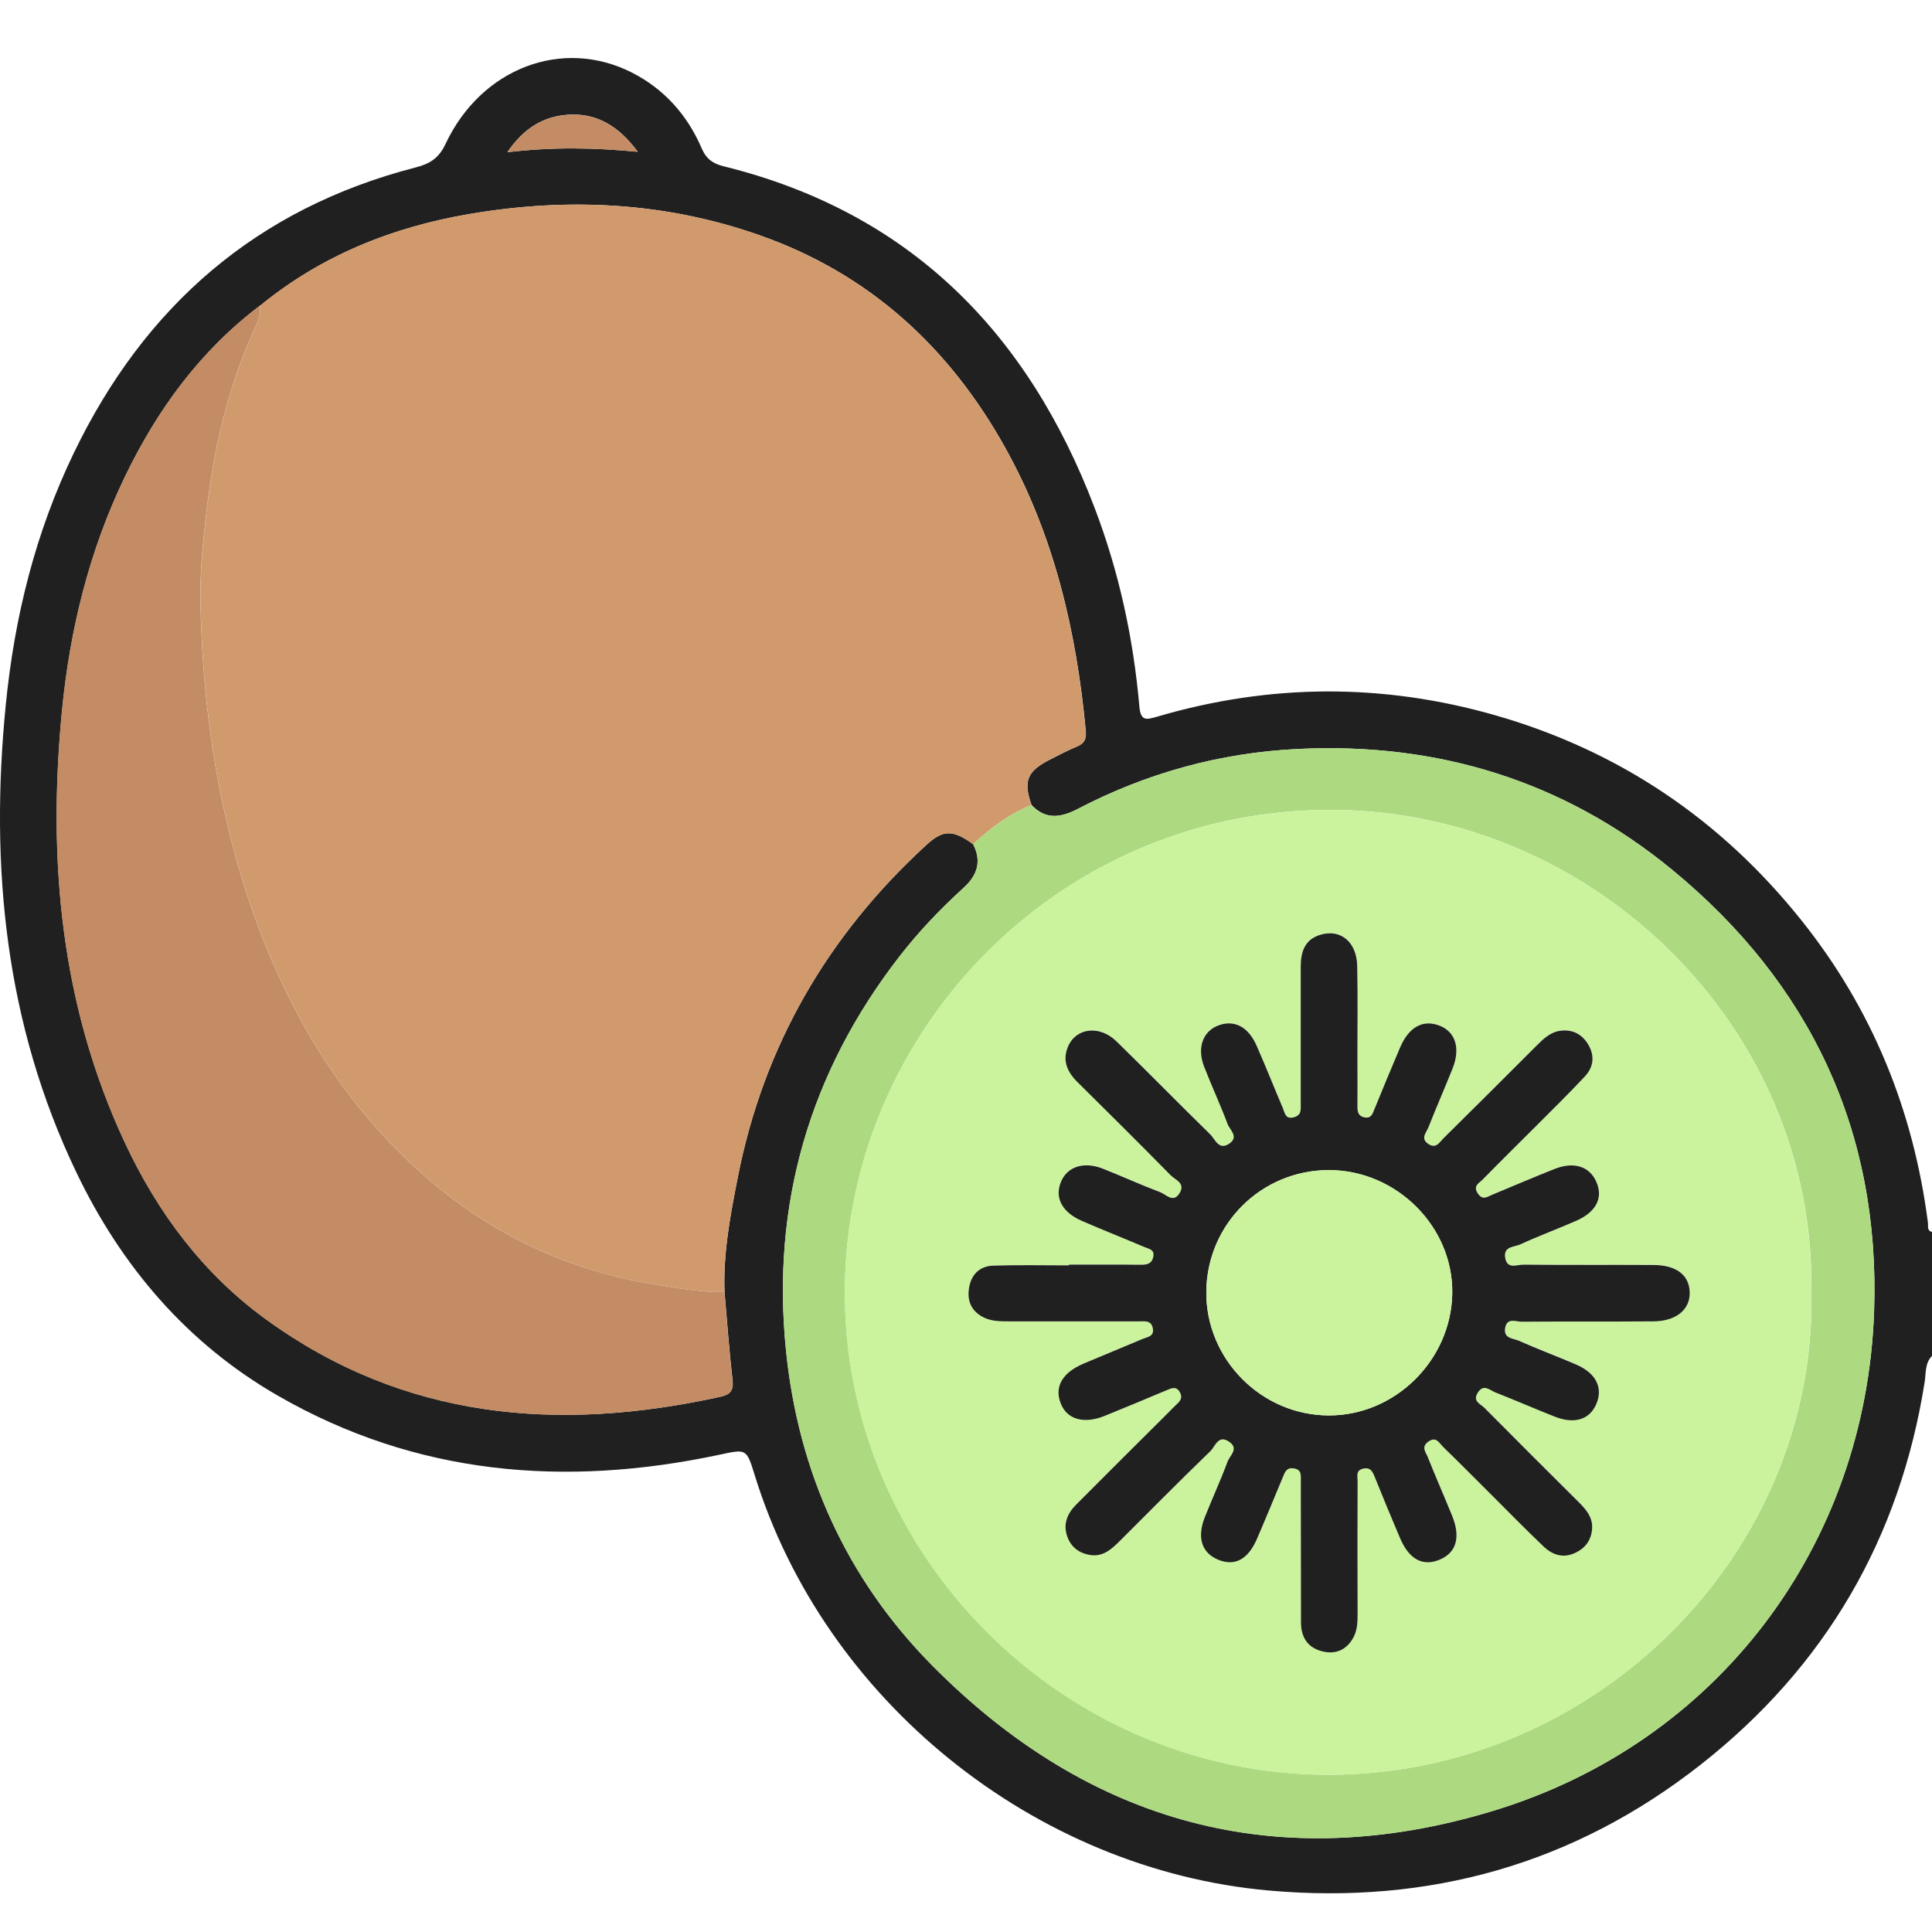
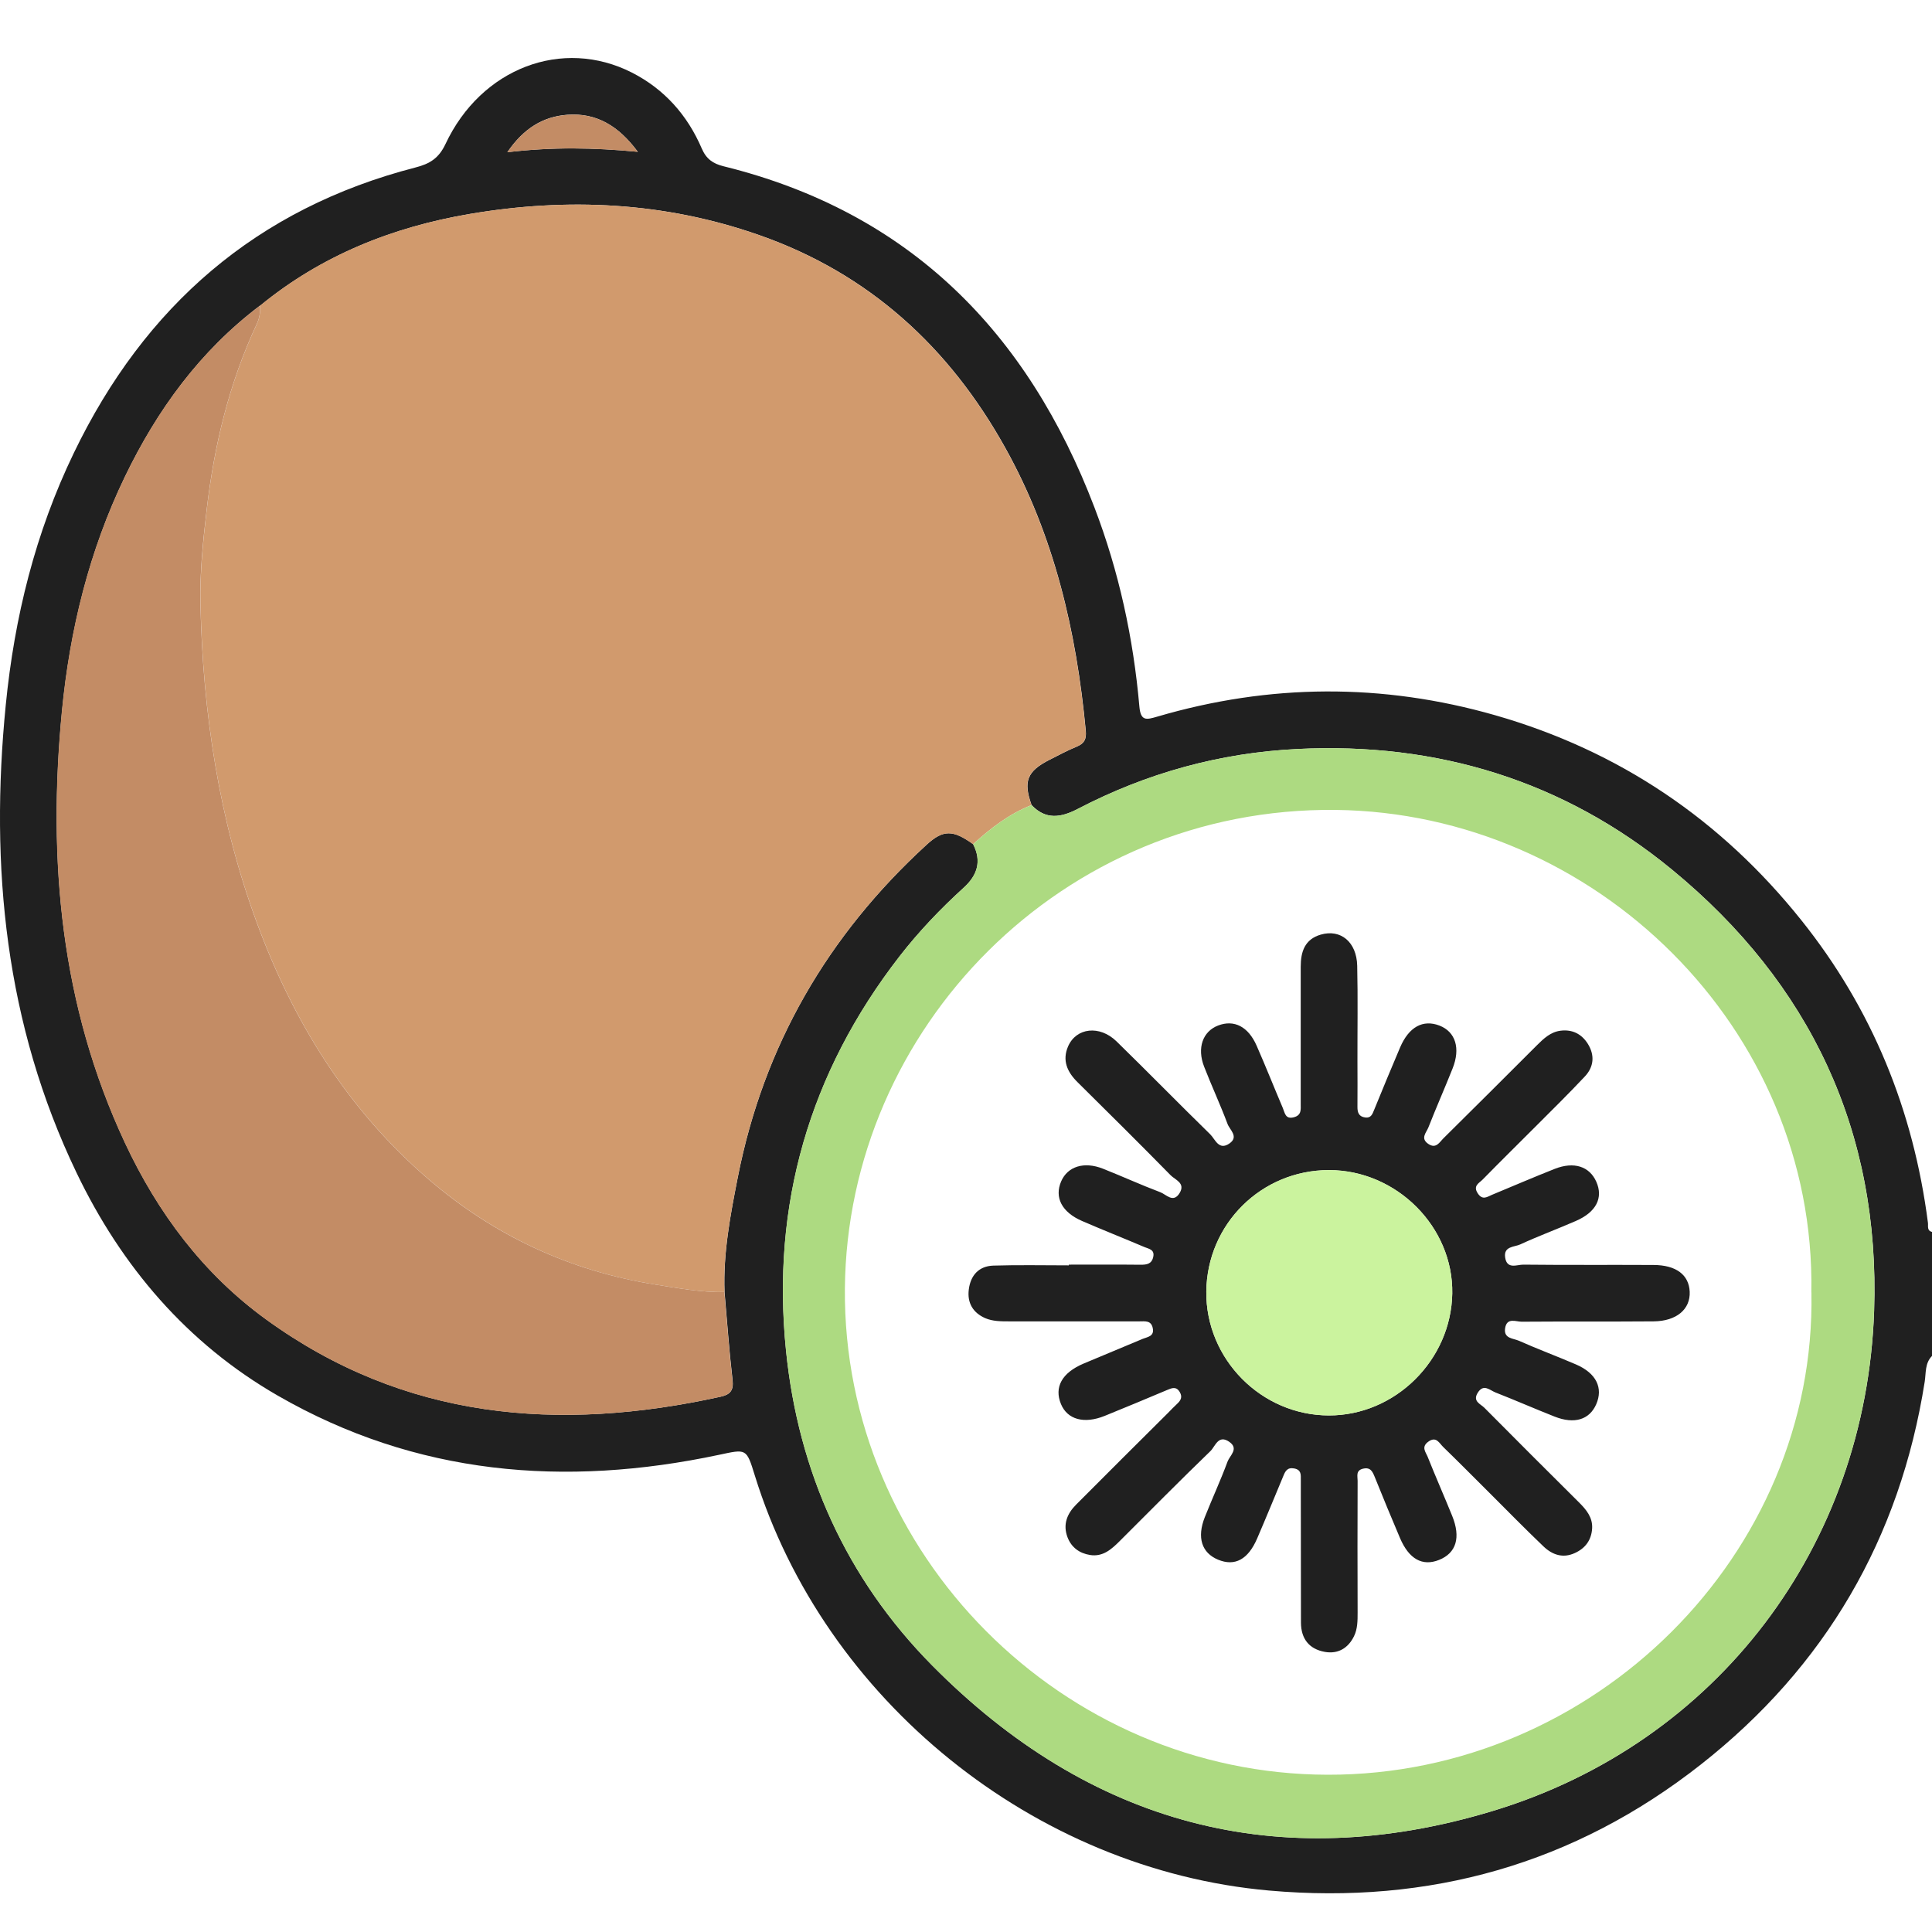
<svg xmlns="http://www.w3.org/2000/svg" width="80" height="80" viewBox="0 0 80 80" fill="none">
  <g clip-path="url(#clip0_6422_822)">
    <path d="M80 56.147C79.701 56.449 79.755 56.853 79.698 57.215C78.674 63.703 75.584 69.014 70.423 73.069C65.185 77.185 59.185 78.872 52.545 78.283C42.824 77.419 34.133 70.396 31.254 61.093C30.905 59.962 30.911 59.999 29.764 60.243C23.385 61.595 17.227 61.086 11.503 57.79C7.748 55.629 5.027 52.436 3.168 48.558C0.218 42.411 -0.426 35.899 0.238 29.197C0.597 25.556 1.463 22.056 3.06 18.75C5.986 12.683 10.617 8.634 17.207 6.934C17.794 6.784 18.167 6.556 18.445 5.967C19.922 2.818 23.288 1.543 26.167 3.006C27.512 3.692 28.468 4.772 29.059 6.151C29.247 6.586 29.526 6.777 29.958 6.884C37.673 8.788 42.555 13.767 45.32 21.015C46.334 23.669 46.931 26.426 47.179 29.254C47.233 29.869 47.468 29.806 47.917 29.675C52.575 28.307 57.246 28.28 61.917 29.618C67.051 31.091 71.265 33.945 74.587 38.101C77.527 41.775 79.231 45.978 79.832 50.633C79.849 50.77 79.782 50.957 80 51.011V56.154V56.147ZM10.765 12.656C8.285 14.533 6.51 16.973 5.174 19.74C3.694 22.812 2.896 26.071 2.567 29.454C1.97 35.628 2.517 41.638 5.181 47.33C6.533 50.218 8.412 52.738 11.009 54.625C16.741 58.788 23.127 59.313 29.841 57.834C30.24 57.747 30.385 57.573 30.334 57.138C30.193 55.926 30.109 54.712 30.002 53.497C29.942 51.884 30.244 50.305 30.552 48.742C31.623 43.294 34.277 38.724 38.371 34.976C39.055 34.35 39.458 34.353 40.297 34.956C40.659 35.662 40.475 36.244 39.904 36.759C38.941 37.636 38.045 38.573 37.247 39.603C33.509 44.425 31.935 49.897 32.549 55.93C33.056 60.929 35.042 65.363 38.592 68.954C45.105 75.542 52.954 77.671 61.816 74.987C71.128 72.166 77.269 63.994 77.604 54.287C77.859 46.868 74.967 40.721 69.235 36.01C64.759 32.332 59.528 30.726 53.726 31.014C50.511 31.171 47.474 32.011 44.626 33.497C43.934 33.855 43.307 33.958 42.716 33.336C42.364 32.352 42.528 31.934 43.465 31.459C43.834 31.271 44.203 31.074 44.585 30.917C44.897 30.786 44.991 30.616 44.961 30.264C44.575 26.148 43.656 22.186 41.626 18.542C39.307 14.376 35.988 11.328 31.438 9.735C27.526 8.363 23.506 8.169 19.439 8.862C16.241 9.407 13.305 10.582 10.775 12.656H10.765ZM26.412 6.288C25.61 5.204 24.69 4.665 23.496 4.752C22.486 4.826 21.684 5.315 21.009 6.302C22.881 6.081 24.576 6.111 26.412 6.285V6.288Z" fill="#202020" />
    <path d="M40.294 34.959C39.458 34.353 39.052 34.353 38.368 34.979C34.274 38.727 31.619 43.298 30.549 48.746C30.244 50.312 29.938 51.888 29.999 53.501C29.036 53.517 28.093 53.343 27.15 53.193C23.603 52.631 20.466 51.161 17.758 48.839C14.409 45.965 12.157 42.328 10.644 38.225C9.073 33.968 8.402 29.531 8.302 25.017C8.272 23.716 8.412 22.394 8.563 21.082C8.876 18.419 9.496 15.849 10.637 13.412C10.751 13.165 10.785 12.921 10.768 12.656C13.298 10.582 16.234 9.407 19.432 8.862C23.499 8.169 27.519 8.363 31.432 9.735C35.982 11.328 39.3 14.376 41.619 18.542C43.649 22.186 44.569 26.152 44.955 30.264C44.988 30.612 44.891 30.786 44.579 30.917C44.196 31.074 43.827 31.271 43.458 31.459C42.522 31.934 42.357 32.352 42.713 33.336C41.787 33.701 41.019 34.293 40.294 34.956V34.959Z" fill="#D19A6D" />
    <path d="M10.765 12.656C10.781 12.917 10.751 13.165 10.634 13.412C9.493 15.849 8.872 18.419 8.56 21.082C8.406 22.394 8.268 23.716 8.298 25.017C8.399 29.531 9.07 33.968 10.64 38.225C12.154 42.327 14.405 45.965 17.754 48.839C20.462 51.165 23.603 52.63 27.146 53.193C28.093 53.343 29.032 53.517 29.995 53.501C30.103 54.715 30.187 55.933 30.328 57.141C30.378 57.576 30.234 57.75 29.834 57.837C23.12 59.316 16.734 58.791 11.003 54.628C8.406 52.741 6.527 50.221 5.174 47.333C2.51 41.642 1.966 35.628 2.56 29.458C2.886 26.075 3.688 22.812 5.168 19.744C6.503 16.973 8.275 14.534 10.758 12.66L10.765 12.656Z" fill="#C38C65" />
    <path d="M40.294 34.959C41.018 34.296 41.787 33.701 42.713 33.339C43.303 33.958 43.934 33.858 44.622 33.497C47.474 32.011 50.508 31.174 53.723 31.014C59.521 30.726 64.756 32.332 69.232 36.01C74.967 40.721 77.856 46.868 77.601 54.287C77.269 63.994 71.128 72.166 61.813 74.987C52.951 77.674 45.102 75.542 38.589 68.953C35.039 65.363 33.052 60.929 32.546 55.93C31.931 49.9 33.505 44.425 37.243 39.603C38.042 38.573 38.938 37.636 39.901 36.759C40.468 36.244 40.653 35.662 40.294 34.956V34.959ZM75.004 53.517C75.195 42.568 66.024 33.661 55.31 33.537C43.975 33.41 35.079 42.598 34.985 53.353C34.891 64.339 43.988 73.468 54.977 73.488C66.017 73.511 75.215 64.356 75.007 53.514L75.004 53.517Z" fill="#ADDA81" />
    <path d="M26.412 6.288C24.576 6.111 22.882 6.081 21.009 6.305C21.68 5.318 22.486 4.829 23.496 4.756C24.69 4.665 25.613 5.207 26.412 6.291V6.288Z" fill="#C38C65" />
-     <path d="M75.004 53.517C75.212 64.359 66.014 73.511 54.974 73.491C43.985 73.471 34.888 64.339 34.982 53.357C35.076 42.602 43.971 33.413 55.306 33.54C66.024 33.661 75.191 42.572 75 53.521L75.004 53.517ZM44.257 52.366C44.257 52.366 44.257 52.38 44.257 52.389C43.216 52.389 42.173 52.363 41.132 52.4C40.535 52.42 40.19 52.798 40.116 53.387C40.045 53.942 40.287 54.35 40.794 54.575C41.106 54.712 41.451 54.709 41.79 54.709C43.585 54.702 45.384 54.709 47.179 54.709C47.407 54.709 47.666 54.658 47.733 54.986C47.807 55.334 47.511 55.351 47.313 55.435C46.501 55.779 45.683 56.111 44.87 56.455C43.971 56.837 43.642 57.436 43.934 58.135C44.199 58.774 44.891 58.965 45.74 58.624C46.605 58.276 47.468 57.911 48.33 57.55C48.528 57.466 48.709 57.392 48.854 57.64C48.968 57.841 48.897 57.978 48.75 58.115C48.615 58.239 48.495 58.373 48.364 58.5C47.095 59.768 45.82 61.03 44.555 62.301C44.183 62.676 44.005 63.121 44.203 63.646C44.364 64.071 44.696 64.312 45.136 64.382C45.659 64.466 46.018 64.152 46.357 63.814C47.609 62.566 48.854 61.307 50.122 60.079C50.32 59.889 50.447 59.377 50.904 59.698C51.31 59.982 50.924 60.26 50.833 60.508C50.545 61.284 50.196 62.037 49.89 62.81C49.551 63.663 49.756 64.296 50.437 64.577C51.129 64.864 51.679 64.573 52.058 63.693C52.427 62.837 52.776 61.973 53.139 61.113C53.222 60.916 53.306 60.745 53.588 60.799C53.887 60.856 53.86 61.06 53.863 61.267C53.863 61.448 53.863 61.632 53.863 61.813C53.863 63.603 53.863 65.396 53.87 67.187C53.87 67.849 54.206 68.278 54.857 68.395C55.404 68.492 55.823 68.237 56.065 67.749C56.216 67.444 56.216 67.1 56.216 66.758C56.209 64.941 56.212 63.124 56.216 61.307C56.216 61.12 56.128 60.879 56.441 60.809C56.756 60.735 56.84 60.936 56.93 61.167C57.269 62.007 57.615 62.847 57.971 63.68C58.343 64.553 58.9 64.861 59.588 64.587C60.303 64.302 60.497 63.663 60.128 62.753C59.796 61.936 59.44 61.13 59.115 60.313C59.038 60.123 58.843 59.912 59.132 59.698C59.471 59.443 59.595 59.748 59.763 59.912C60.397 60.528 61.017 61.157 61.645 61.779C62.4 62.532 63.145 63.295 63.917 64.031C64.272 64.373 64.712 64.53 65.209 64.302C65.651 64.101 65.9 63.757 65.927 63.275C65.95 62.82 65.682 62.499 65.38 62.201C64.071 60.899 62.759 59.597 61.464 58.286C61.309 58.128 60.967 58.021 61.189 57.667C61.434 57.272 61.689 57.556 61.92 57.65C62.742 57.971 63.551 58.326 64.37 58.65C65.189 58.972 65.813 58.778 66.094 58.145C66.397 57.466 66.098 56.853 65.259 56.492C64.474 56.151 63.668 55.853 62.886 55.508C62.658 55.408 62.259 55.428 62.323 54.996C62.39 54.538 62.766 54.725 63.007 54.722C64.829 54.705 66.651 54.722 68.474 54.709C69.42 54.702 69.997 54.21 69.967 53.484C69.937 52.781 69.406 52.376 68.467 52.373C66.672 52.366 64.873 52.38 63.078 52.359C62.816 52.359 62.403 52.57 62.326 52.068C62.252 51.593 62.705 51.633 62.947 51.523C63.702 51.175 64.48 50.887 65.242 50.556C66.094 50.188 66.397 49.592 66.098 48.923C65.816 48.29 65.172 48.08 64.376 48.394C63.507 48.735 62.648 49.107 61.786 49.465C61.578 49.552 61.387 49.706 61.189 49.405C60.984 49.09 61.249 48.983 61.393 48.836C62.121 48.093 62.866 47.367 63.598 46.627C64.276 45.945 64.964 45.272 65.621 44.573C66.001 44.171 66.044 43.686 65.746 43.211C65.49 42.806 65.105 42.612 64.621 42.672C64.212 42.722 63.923 42.993 63.645 43.271C62.356 44.556 61.068 45.841 59.776 47.123C59.605 47.293 59.461 47.581 59.138 47.357C58.806 47.129 59.061 46.892 59.145 46.681C59.467 45.861 59.823 45.055 60.148 44.238C60.484 43.398 60.269 42.719 59.608 42.461C58.924 42.197 58.34 42.511 57.974 43.368C57.608 44.225 57.253 45.088 56.9 45.951C56.83 46.125 56.769 46.296 56.531 46.266C56.269 46.229 56.206 46.065 56.209 45.824C56.219 45.202 56.209 44.579 56.209 43.954C56.209 42.629 56.233 41.303 56.199 39.982C56.175 38.998 55.518 38.456 54.692 38.693C54.028 38.884 53.857 39.399 53.86 40.022C53.863 41.916 53.86 43.813 53.86 45.707C53.86 45.941 53.897 46.169 53.578 46.256C53.216 46.353 53.202 46.069 53.118 45.874C52.753 45.018 52.407 44.151 52.035 43.294C51.686 42.498 51.099 42.204 50.437 42.458C49.803 42.699 49.558 43.385 49.86 44.161C50.169 44.958 50.531 45.734 50.83 46.534C50.921 46.781 51.313 47.062 50.907 47.343C50.464 47.651 50.32 47.163 50.112 46.962C48.81 45.69 47.538 44.389 46.236 43.117C45.535 42.434 44.562 42.545 44.226 43.325C43.978 43.9 44.189 44.379 44.612 44.797C45.904 46.078 47.199 47.36 48.474 48.658C48.662 48.849 49.095 48.98 48.847 49.391C48.582 49.833 48.29 49.452 48.048 49.361C47.246 49.06 46.468 48.702 45.672 48.387C44.884 48.076 44.206 48.294 43.941 48.909C43.653 49.575 43.965 50.191 44.807 50.553C45.666 50.924 46.532 51.269 47.394 51.633C47.572 51.707 47.82 51.737 47.753 52.041C47.689 52.343 47.484 52.366 47.226 52.363C46.236 52.353 45.246 52.359 44.257 52.359V52.366Z" fill="#CBF39E" />
    <path d="M44.257 52.366C45.246 52.366 46.236 52.359 47.226 52.37C47.481 52.37 47.686 52.346 47.753 52.048C47.82 51.74 47.572 51.714 47.394 51.64C46.535 51.275 45.666 50.931 44.807 50.559C43.965 50.194 43.653 49.582 43.941 48.916C44.209 48.3 44.887 48.083 45.673 48.394C46.468 48.709 47.25 49.067 48.048 49.368C48.29 49.458 48.585 49.836 48.847 49.398C49.095 48.986 48.662 48.856 48.474 48.665C47.199 47.367 45.907 46.085 44.612 44.804C44.189 44.385 43.978 43.907 44.226 43.331C44.562 42.552 45.535 42.438 46.236 43.124C47.538 44.395 48.81 45.697 50.112 46.969C50.317 47.169 50.464 47.655 50.907 47.35C51.31 47.069 50.921 46.788 50.83 46.54C50.531 45.741 50.169 44.964 49.86 44.168C49.558 43.392 49.803 42.709 50.438 42.465C51.099 42.21 51.686 42.505 52.035 43.301C52.41 44.154 52.753 45.021 53.119 45.881C53.203 46.075 53.219 46.36 53.578 46.263C53.897 46.176 53.86 45.948 53.86 45.714C53.86 43.82 53.86 41.922 53.86 40.029C53.86 39.406 54.028 38.891 54.692 38.7C55.514 38.462 56.175 39.005 56.199 39.988C56.229 41.31 56.206 42.635 56.209 43.96C56.209 44.583 56.216 45.205 56.209 45.831C56.206 46.072 56.269 46.236 56.531 46.273C56.769 46.306 56.83 46.132 56.9 45.958C57.253 45.095 57.608 44.231 57.974 43.375C58.34 42.518 58.924 42.204 59.608 42.468C60.269 42.726 60.484 43.405 60.148 44.245C59.823 45.061 59.467 45.868 59.145 46.688C59.061 46.898 58.806 47.136 59.139 47.364C59.464 47.588 59.605 47.297 59.776 47.129C61.068 45.848 62.36 44.566 63.645 43.278C63.923 43 64.212 42.729 64.621 42.679C65.105 42.618 65.49 42.813 65.746 43.218C66.044 43.693 66.001 44.178 65.621 44.579C64.964 45.279 64.276 45.955 63.598 46.634C62.863 47.37 62.121 48.1 61.393 48.843C61.249 48.99 60.984 49.097 61.189 49.411C61.387 49.716 61.581 49.559 61.786 49.472C62.648 49.114 63.507 48.745 64.376 48.401C65.175 48.086 65.816 48.297 66.098 48.93C66.397 49.599 66.098 50.194 65.242 50.562C64.481 50.894 63.699 51.182 62.947 51.53C62.705 51.64 62.252 51.6 62.326 52.075C62.403 52.574 62.816 52.363 63.078 52.366C64.873 52.386 66.672 52.37 68.467 52.38C69.406 52.383 69.937 52.788 69.967 53.49C69.997 54.213 69.423 54.705 68.474 54.715C66.652 54.729 64.829 54.715 63.007 54.729C62.766 54.729 62.393 54.541 62.323 55.003C62.259 55.431 62.658 55.415 62.887 55.515C63.669 55.863 64.474 56.161 65.259 56.499C66.098 56.86 66.393 57.472 66.094 58.152C65.813 58.788 65.189 58.982 64.37 58.657C63.548 58.333 62.739 57.978 61.92 57.657C61.689 57.566 61.43 57.282 61.189 57.673C60.967 58.028 61.309 58.135 61.464 58.292C62.763 59.604 64.071 60.906 65.38 62.208C65.682 62.509 65.95 62.827 65.927 63.282C65.9 63.764 65.652 64.108 65.209 64.309C64.712 64.537 64.276 64.379 63.917 64.038C63.145 63.302 62.4 62.539 61.645 61.786C61.018 61.163 60.397 60.534 59.763 59.919C59.595 59.758 59.471 59.45 59.132 59.705C58.843 59.922 59.038 60.13 59.115 60.32C59.441 61.137 59.796 61.943 60.128 62.76C60.498 63.666 60.3 64.309 59.588 64.593C58.9 64.868 58.343 64.56 57.971 63.687C57.615 62.853 57.269 62.013 56.931 61.173C56.837 60.943 56.756 60.742 56.441 60.815C56.132 60.886 56.216 61.127 56.216 61.314C56.209 63.131 56.209 64.948 56.216 66.765C56.216 67.106 56.216 67.451 56.065 67.756C55.823 68.248 55.404 68.498 54.857 68.401C54.206 68.284 53.874 67.856 53.87 67.193C53.867 65.403 53.867 63.61 53.864 61.819C53.864 61.639 53.864 61.455 53.864 61.274C53.864 61.066 53.89 60.862 53.588 60.805C53.303 60.752 53.219 60.922 53.139 61.12C52.78 61.98 52.427 62.843 52.058 63.7C51.682 64.577 51.132 64.871 50.438 64.583C49.76 64.302 49.552 63.666 49.891 62.816C50.196 62.047 50.545 61.294 50.833 60.514C50.924 60.27 51.31 59.989 50.904 59.705C50.447 59.383 50.32 59.895 50.122 60.086C48.85 61.314 47.609 62.572 46.357 63.82C46.018 64.158 45.663 64.473 45.136 64.389C44.7 64.319 44.364 64.078 44.203 63.653C44.005 63.128 44.183 62.683 44.555 62.308C45.82 61.036 47.092 59.771 48.364 58.507C48.491 58.379 48.615 58.245 48.75 58.122C48.897 57.984 48.968 57.844 48.854 57.647C48.709 57.396 48.528 57.472 48.33 57.556C47.468 57.918 46.609 58.279 45.74 58.63C44.891 58.972 44.2 58.781 43.934 58.142C43.642 57.442 43.971 56.843 44.871 56.462C45.683 56.117 46.501 55.786 47.313 55.441C47.511 55.358 47.807 55.341 47.733 54.993C47.666 54.665 47.407 54.715 47.179 54.715C45.384 54.715 43.585 54.712 41.79 54.715C41.448 54.715 41.106 54.715 40.794 54.581C40.287 54.357 40.045 53.949 40.116 53.394C40.19 52.804 40.535 52.426 41.133 52.406C42.173 52.373 43.213 52.396 44.257 52.396C44.257 52.39 44.257 52.383 44.257 52.373V52.366ZM55.031 48.451C52.236 48.451 49.981 50.68 49.951 53.477C49.921 56.271 52.226 58.607 55.025 58.61C57.769 58.614 60.088 56.321 60.135 53.561C60.182 50.807 57.833 48.451 55.031 48.451Z" fill="#202020" />
    <path d="M55.031 48.451C57.833 48.451 60.182 50.807 60.135 53.561C60.088 56.325 57.77 58.617 55.025 58.61C52.226 58.607 49.917 56.271 49.951 53.477C49.981 50.679 52.236 48.448 55.031 48.451Z" fill="#CBF39E" />
  </g>
  <defs>
    <clipPath id="clip0_6422_822">
      <rect width="80" height="76" fill="white" transform="translate(0 2.4)" />
    </clipPath>
  </defs>
</svg>